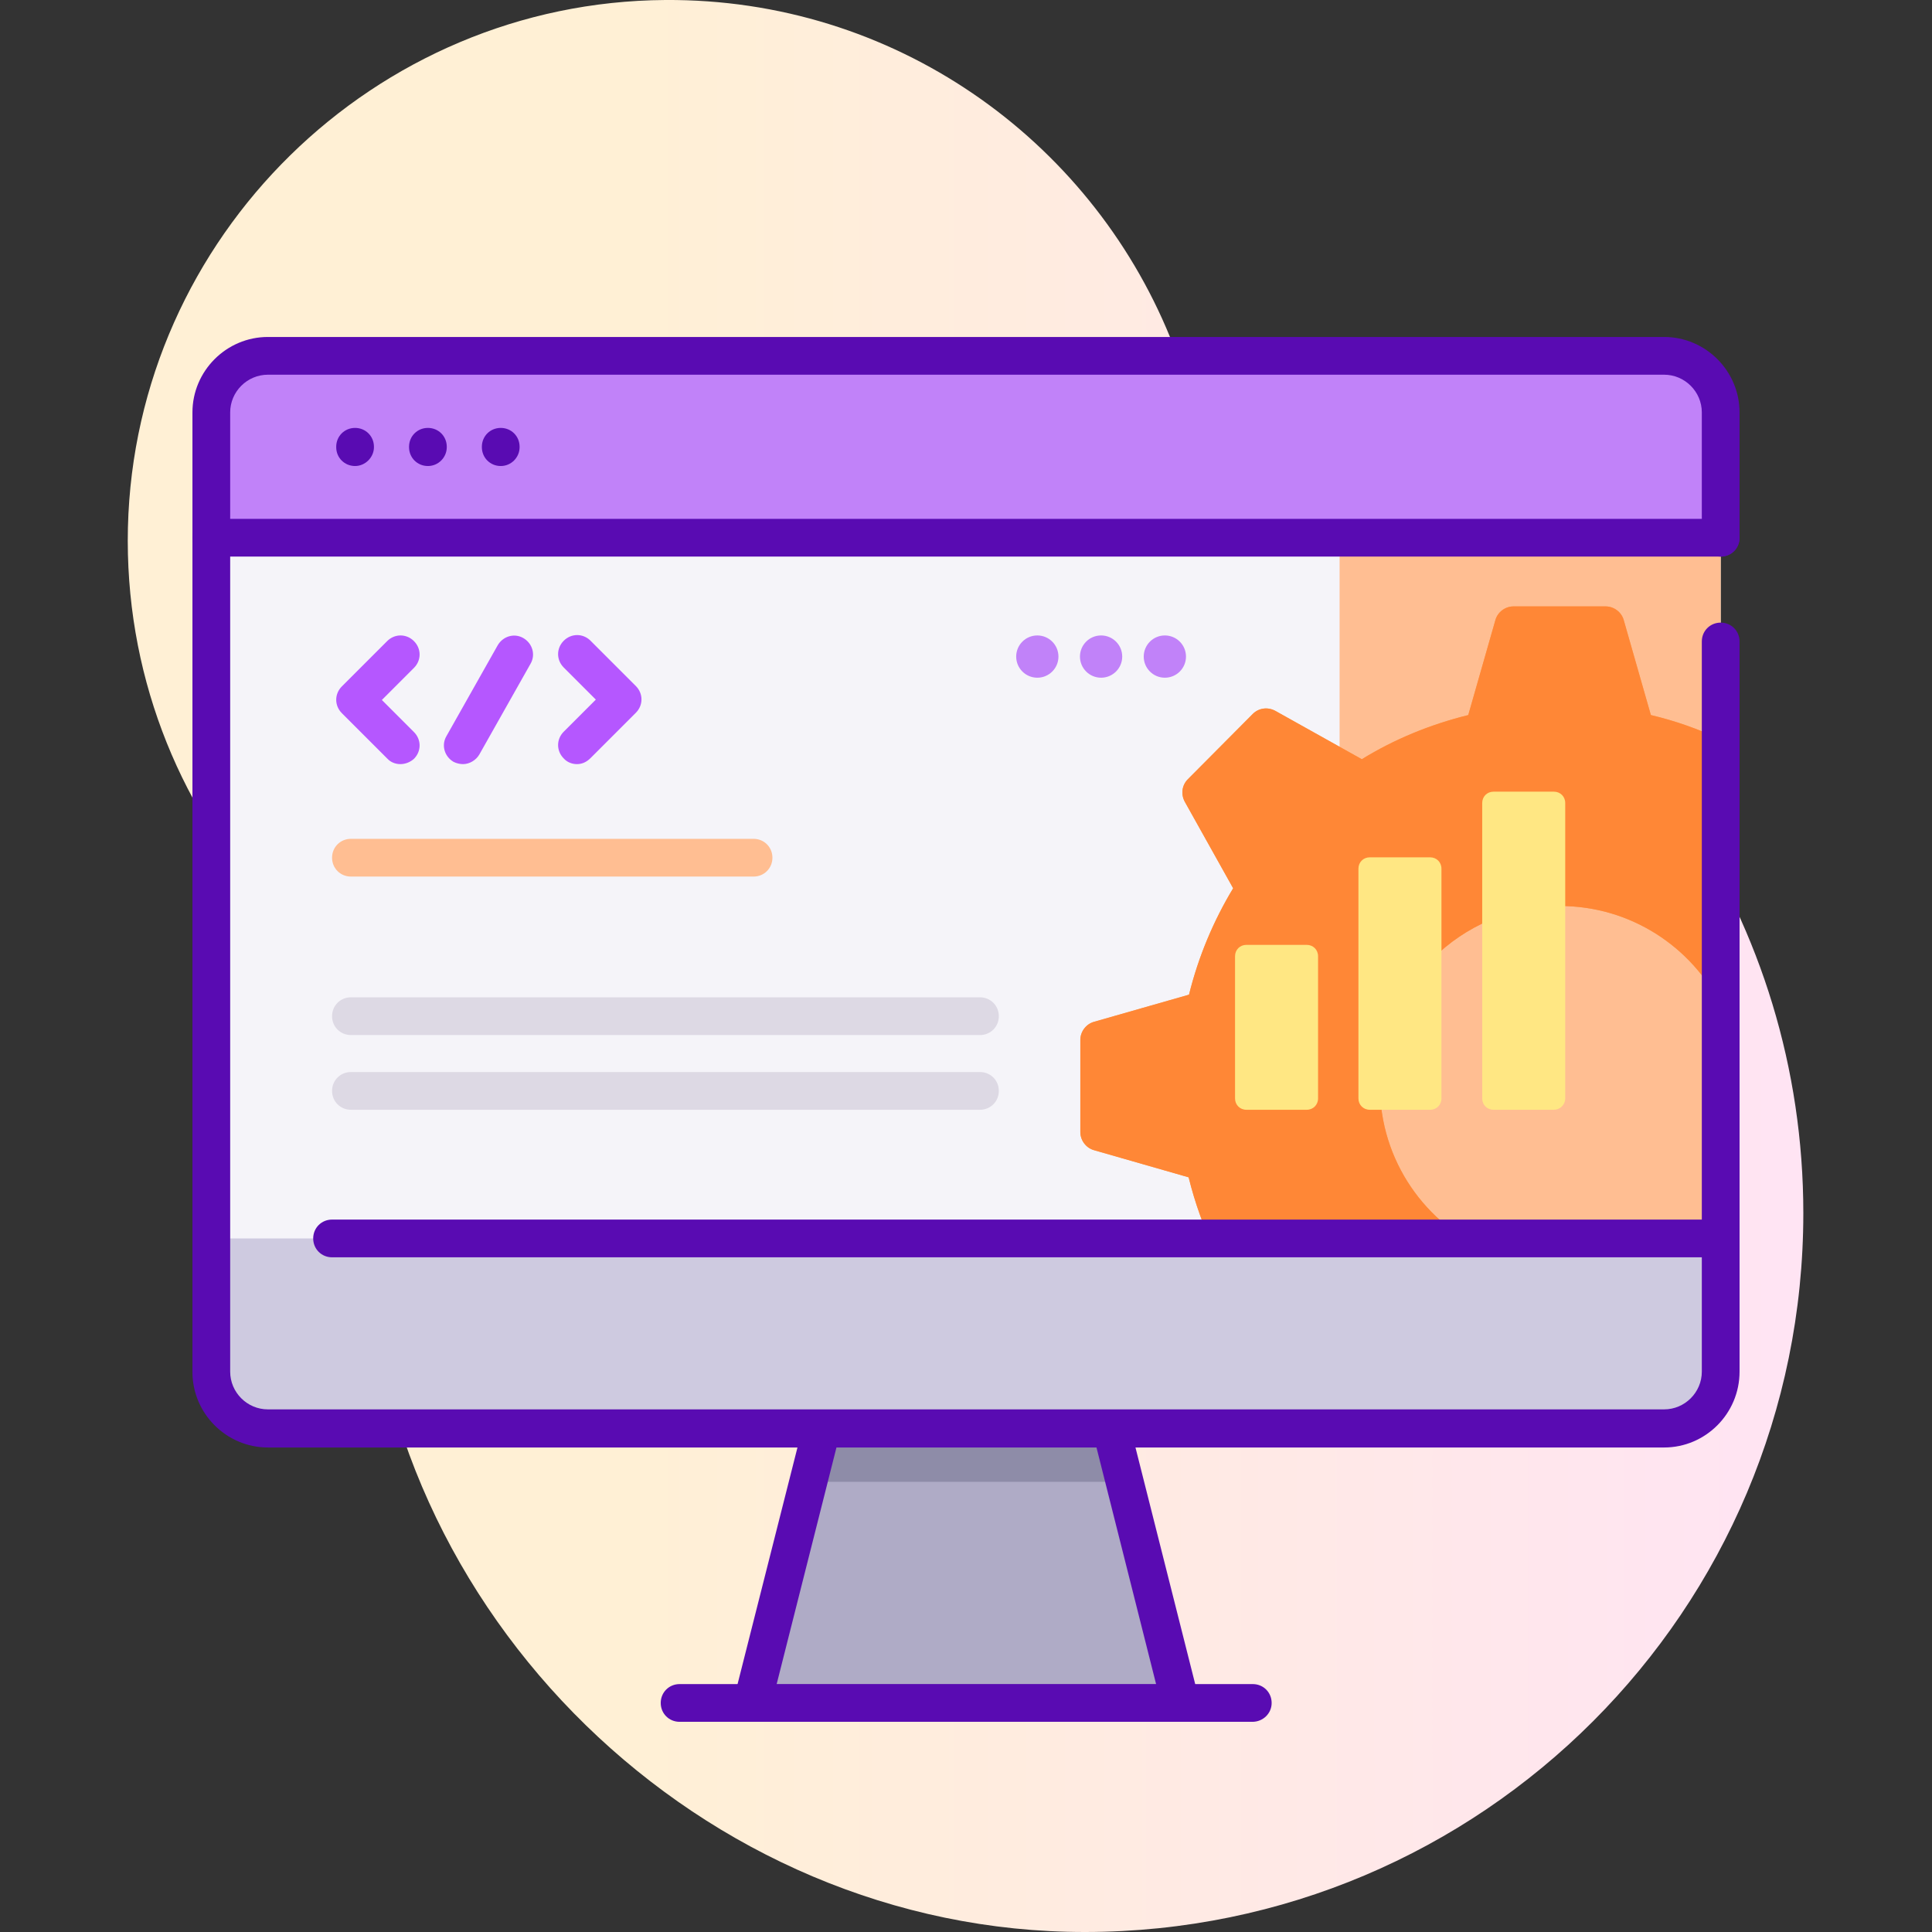
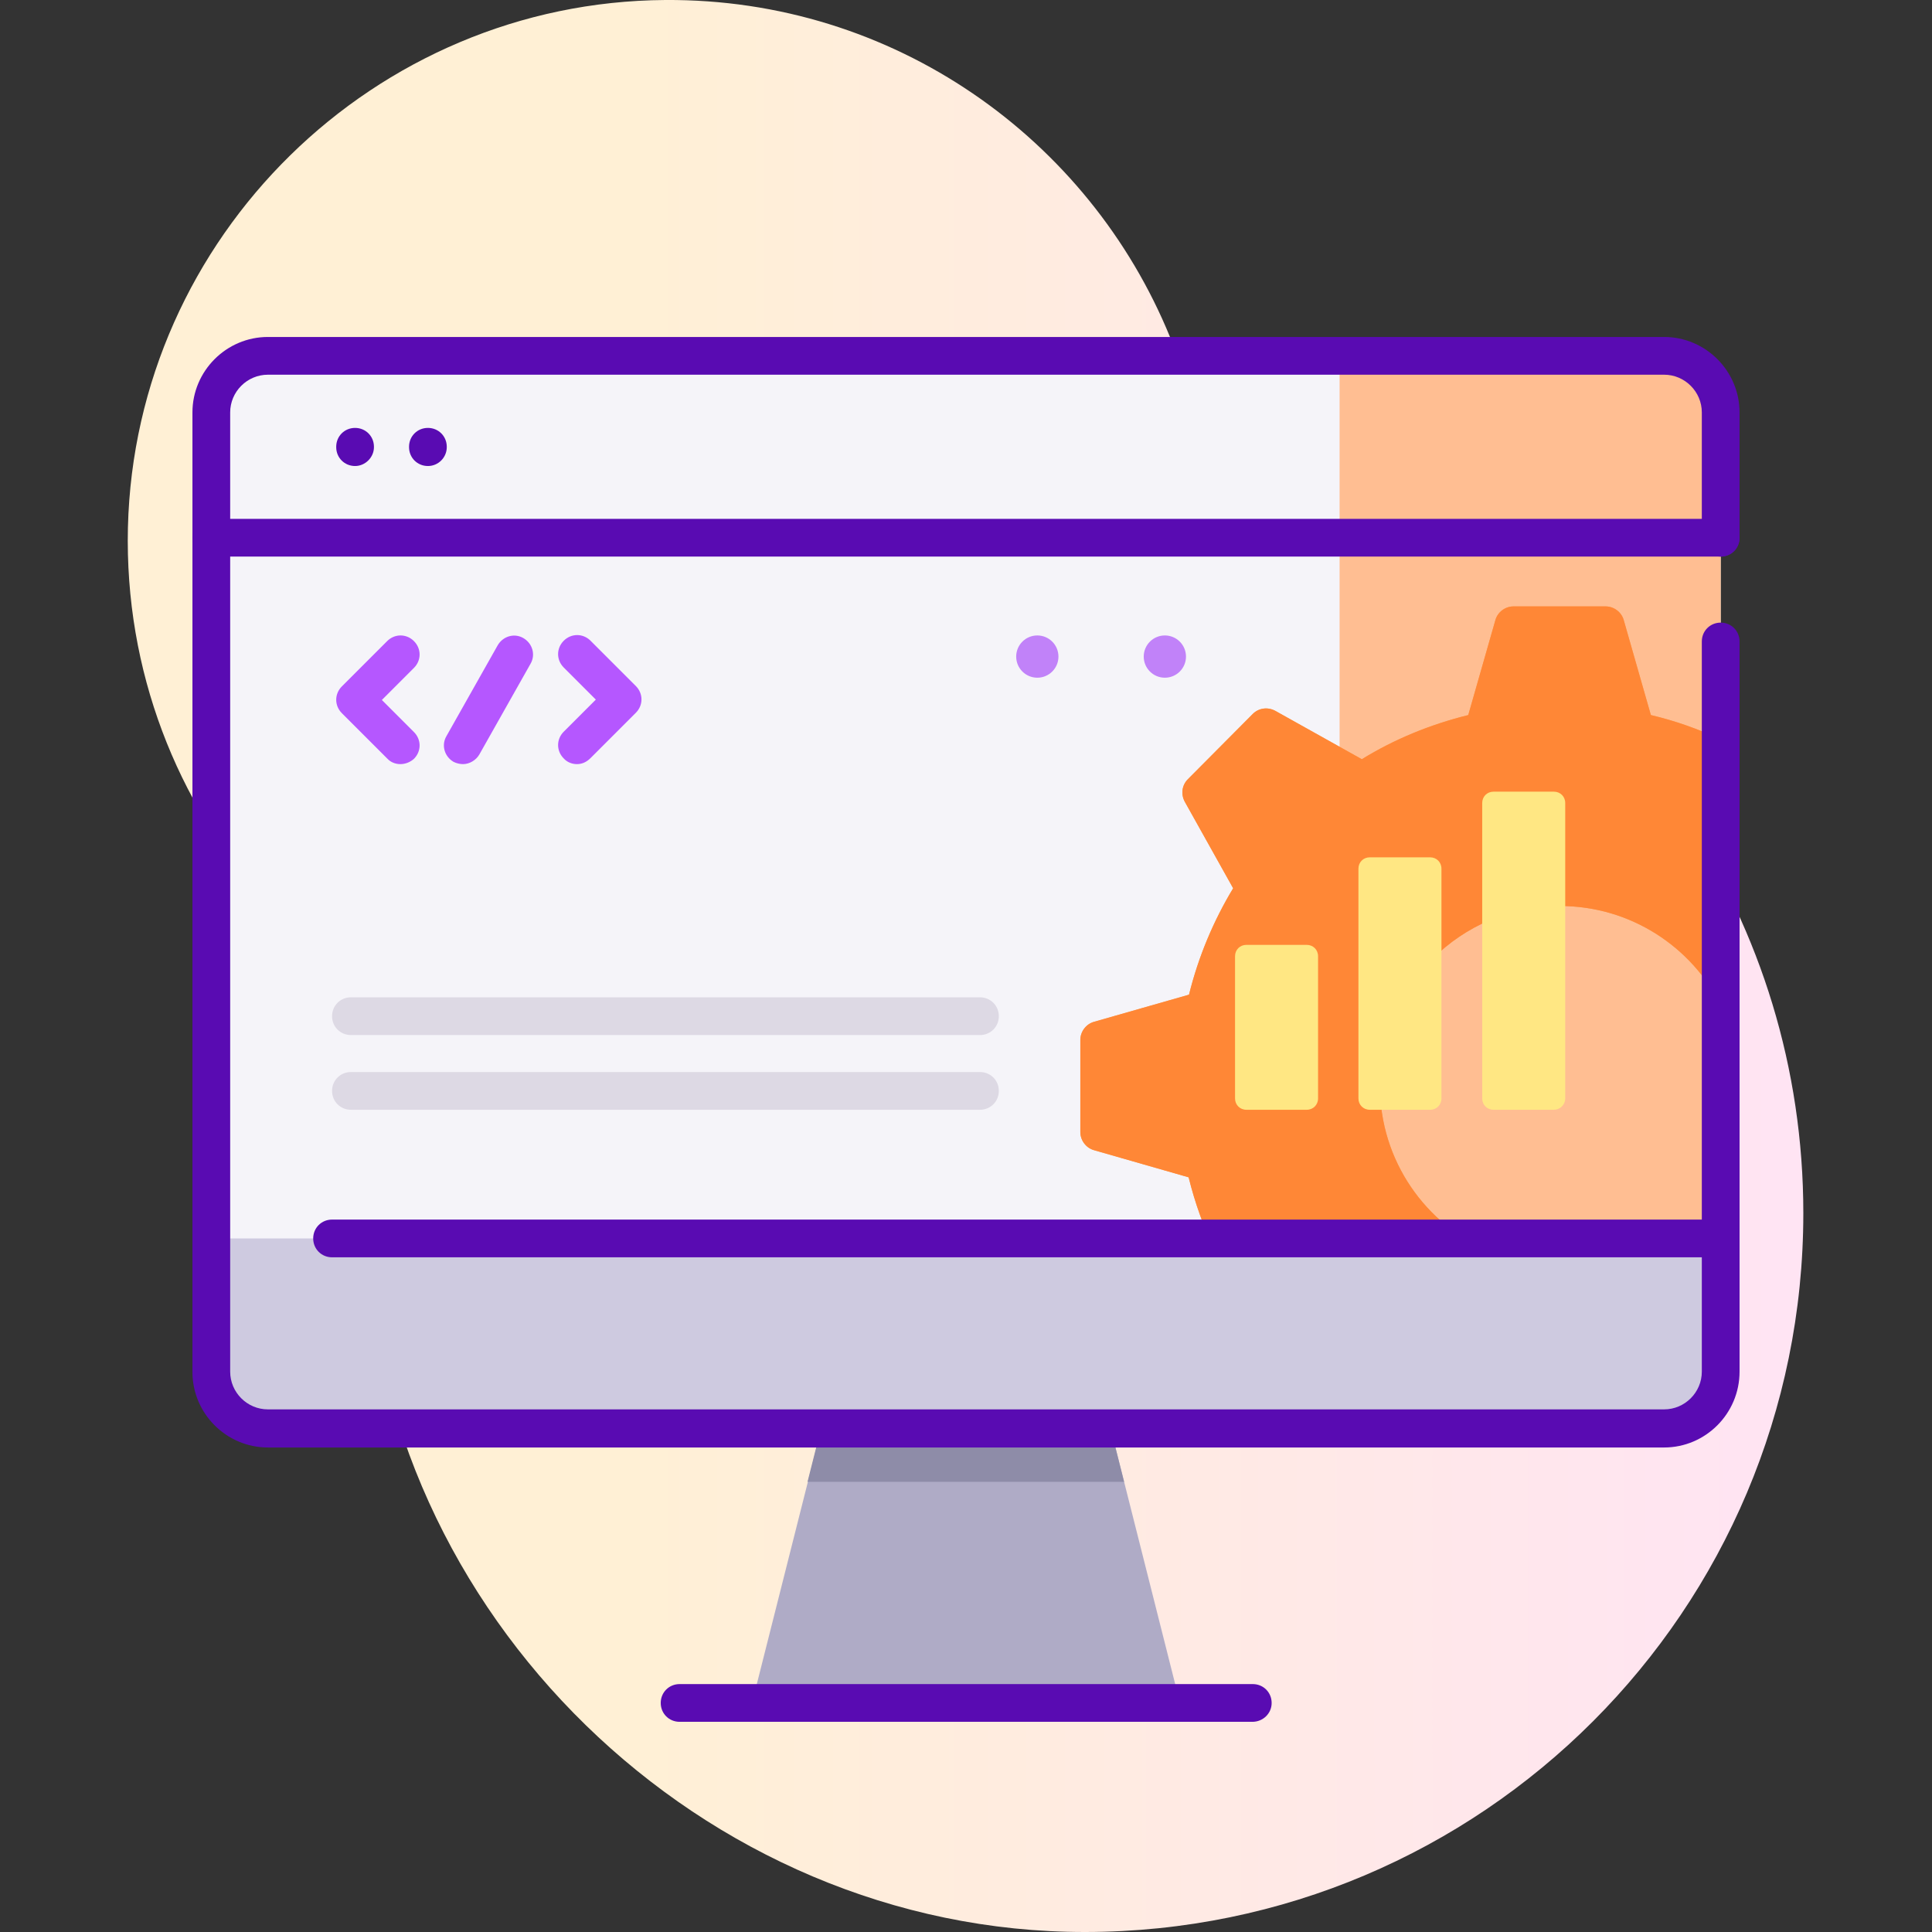
<svg xmlns="http://www.w3.org/2000/svg" version="1.1" id="Capa_1" x="0px" y="0px" viewBox="0 0 512 512" style="enable-background:new 0 0 512 512;" xml:space="preserve">
  <rect x="0" y="0" width="512" height="512" fill="#333333" stroke="none" />
  <style type="text/css">
	.st0{fill:url(#SVGID_1_);}
	.st1{fill:#AFABC6;}
	.st2{fill:#8E8CA8;}
	.st3{fill:#590BB2;}
	.st4{fill:#F5F4F9;}
	.st5{fill:#FFBE92;}
	.st6{fill:#FFA052;}
	.st7{fill:#FF8736;}
	.st8{fill:#C182F9;}
	.st9{fill:#CECAE0;}
	.st10{fill:#DDD9E4;}
	.st11{fill:#B557FF;}
	.st12{fill:#FFE783;}
</style>
  <g>
    <linearGradient id="SVGID_1_" gradientUnits="userSpaceOnUse" x1="163.757" y1="258" x2="1007.375" y2="258" gradientTransform="matrix(1 0 0 -1 0 514)">
      <stop offset="7.011211e-04" style="stop-color:#FFF0D5" />
      <stop offset="0.511" style="stop-color:#FFDFFF" />
      <stop offset="1" style="stop-color:#D9CEFF" />
    </linearGradient>
    <path class="st0" d="M310.1,89.4C288.6,36.7,236.8-0.4,176.3,0C99.2,0.5,35.8,62.7,33.9,139.8c-0.9,38,13,72.8,36.3,99   c18.6,20.9,28,48.3,27,76.3c-0.1,3.7-0.1,7.5-0.1,11.2c2.5,101.4,89.1,185.8,190.5,185.7c105.1-0.1,190.3-85.3,190.3-190.5   c0-77.1-45.8-143.4-111.6-173.4C340.8,136.4,320.7,115.5,310.1,89.4z" />
    <path class="st1" d="M312.7,451.3H199.3l14.8-58.6l7.9-31.3H290l7.9,31.3L312.7,451.3z" />
    <path class="st2" d="M297.9,392.7h-83.9l7.9-31.3H290L297.9,392.7z" />
-     <path class="st3" d="M312.7,456.3H199.3c-1.5,0-3-0.7-3.9-1.9s-1.3-2.8-0.9-4.3l17.9-70.7c0.7-2.7,3.4-4.3,6.1-3.6   c2.7,0.7,4.3,3.4,3.6,6.1l-16.3,64.5h100.6l-16.4-65.1c-0.7-2.7,0.9-5.4,3.6-6.1c2.7-0.7,5.4,0.9,6.1,3.6l18,71.3   c0.4,1.5,0,3.1-0.9,4.3S314.3,456.3,312.7,456.3L312.7,456.3z" />
    <path class="st4" d="M456,109.3v254.3c0,8.3-6.7,15-15,15H71c-8.3,0-15-6.7-15-15V109.3c0-8.3,6.7-15,15-15h370   C449.3,94.3,456,101,456,109.3L456,109.3z" />
    <path class="st5" d="M441,94.3h-86v284.2h86c8.3,0,15-6.7,15-15V109.3C456,101,449.3,94.3,441,94.3L441,94.3z" />
    <path class="st6" d="M437.5,189.5l-7.2-25.2c-0.6-2.1-2.6-3.6-4.8-3.6h-24.4c-2.2,0-4.2,1.5-4.8,3.6l-7.2,25.2   c-10.1,2.5-19.6,6.4-28.2,11.7l-22.9-12.8c-2-1.1-4.4-0.8-6,0.8l-17.2,17.3c-1.6,1.6-1.9,4-0.8,6l12.8,22.9   c-5.2,8.6-9.2,18.1-11.7,28.2l-25.2,7.2c-2.1,0.6-3.6,2.6-3.6,4.8V300c0,2.2,1.5,4.2,3.6,4.8L315,312c1.7,6.9,4.1,13.5,7.1,19.8   H395c-17.2-7.2-29.3-24.2-29.3-44c0-26.3,21.3-47.7,47.7-47.7c18.7,0,34.9,10.8,42.7,26.4V196C450.1,193.2,443.9,191,437.5,189.5   L437.5,189.5z" />
    <path class="st7" d="M437.5,189.5l-7.2-25.2c-0.6-2.1-2.6-3.6-4.8-3.6h-24.4c-2.2,0-4.2,1.5-4.8,3.6l-7.2,25.2   c-10.1,2.5-19.6,6.4-28.2,11.7l-22.9-12.8c-2-1.1-4.4-0.8-6,0.8l-17.2,17.3c-1.6,1.6-1.9,4-0.8,6l12.8,22.9   c-5.2,8.6-9.2,18.1-11.7,28.2l-25.2,7.2c-2.1,0.6-3.6,2.6-3.6,4.8V300c0,2.2,1.5,4.2,3.6,4.8L315,312c1.7,6.9,4.1,13.5,7.1,19.8   H395c-17.2-7.2-29.3-24.2-29.3-44c0-26.3,21.3-47.7,47.7-47.7c18.7,0,34.9,10.8,42.7,26.4V196C450.1,193.2,443.9,191,437.5,189.5   L437.5,189.5z" />
-     <path class="st8" d="M456,142.5v-33.2c0-8.3-6.7-15-15-15H71c-8.3,0-15,6.7-15,15v33.2H456z" />
    <path class="st3" d="M456,147.5H56c-2.8,0-5-2.2-5-5s2.2-5,5-5h400c2.8,0,5,2.2,5,5S458.8,147.5,456,147.5z" />
    <path class="st9" d="M56,328.2v35.4c0,8.3,6.7,15,15,15h370c8.3,0,15-6.7,15-15v-35.4L56,328.2z" />
    <g>
      <path class="st3" d="M455.4,333.2H88c-2.8,0-5-2.2-5-5s2.2-5,5-5h367.5c2.8,0,5,2.2,5,5S458.2,333.2,455.4,333.2z" />
      <path class="st3" d="M331.9,456.3H180.1c-2.8,0-5-2.2-5-5s2.2-5,5-5h151.9c2.8,0,5,2.2,5,5S334.7,456.3,331.9,456.3z" />
      <path class="st3" d="M94.1,123.5c-2.8,0-5-2.2-5-5v-0.1c0-2.8,2.2-5,5-5s5,2.2,5,5v0.1C99.1,121.2,96.8,123.5,94.1,123.5z" />
      <path class="st3" d="M113.4,123.5c-2.8,0-5-2.2-5-5v-0.1c0-2.8,2.2-5,5-5s5,2.2,5,5v0.1C118.4,121.2,116.2,123.5,113.4,123.5z" />
-       <path class="st3" d="M132.7,123.5c-2.8,0-5-2.2-5-5v-0.1c0-2.8,2.2-5,5-5s5,2.2,5,5v0.1C137.7,121.2,135.5,123.5,132.7,123.5z" />
      <path class="st3" d="M441,383.6H71c-11,0-20-9-20-20V109.3c0-11,9-20,20-20h370c11,0,20,9,20,20v33.2c0,2.8-2.2,5-5,5s-5-2.2-5-5    v-33.2c0-5.5-4.5-10-10-10H71c-5.5,0-10,4.5-10,10v254.2c0,5.5,4.5,10,10,10h370c5.5,0,10-4.5,10-10V170c0-2.8,2.2-5,5-5    s5,2.2,5,5v193.5C461,374.6,452,383.6,441,383.6z" />
    </g>
    <path class="st10" d="M259.7,274.3H93c-2.8,0-5-2.2-5-5s2.2-5,5-5h166.7c2.8,0,5,2.2,5,5S262.5,274.3,259.7,274.3z" />
-     <path class="st5" d="M199.7,232.3H93c-2.8,0-5-2.2-5-5s2.2-5,5-5h106.7c2.8,0,5,2.2,5,5S202.5,232.3,199.7,232.3z" />
    <path class="st10" d="M259.7,294.1H93c-2.8,0-5-2.2-5-5s2.2-5,5-5h166.7c2.8,0,5,2.2,5,5C264.7,291.9,262.5,294.1,259.7,294.1z" />
    <path class="st11" d="M106.1,202.5c-1.3,0-2.6-0.5-3.5-1.5l-12-12c-2-2-2-5.1,0-7.1l12-12c2-2,5.1-2,7.1,0c2,2,2,5.1,0,7.1   l-8.5,8.5l8.5,8.5c2,2,2,5.1,0,7.1C108.7,202,107.4,202.5,106.1,202.5L106.1,202.5z" />
    <path class="st11" d="M152.9,202.5c-1.3,0-2.6-0.5-3.5-1.5c-2-2-2-5.1,0-7.1l8.5-8.5l-8.5-8.5c-2-2-2-5.1,0-7.1c2-2,5.1-2,7.1,0   l12,12c2,2,2,5.1,0,7.1l-12,12C155.4,202,154.2,202.5,152.9,202.5z" />
    <path class="st11" d="M122.7,202.5c-0.8,0-1.7-0.2-2.5-0.6c-2.4-1.4-3.3-4.4-1.9-6.8l13.6-24.1c1.4-2.4,4.4-3.3,6.8-1.9   c2.4,1.4,3.3,4.4,1.9,6.8l-13.6,24.1C126.1,201.5,124.4,202.5,122.7,202.5L122.7,202.5z" />
    <path class="st12" d="M379,294.1h-16c-1.7,0-3-1.3-3-3v-60.9c0-1.7,1.3-3,3-3h16c1.7,0,3,1.3,3,3v60.9   C382,292.8,380.7,294.1,379,294.1z" />
    <path class="st12" d="M346.3,294.1h-16c-1.7,0-3-1.3-3-3v-37.7c0-1.7,1.3-3,3-3h16c1.7,0,3,1.3,3,3v37.7   C349.3,292.8,348,294.1,346.3,294.1z" />
    <path class="st12" d="M411.8,294.1h-16c-1.7,0-3-1.3-3-3v-78.3c0-1.7,1.3-3,3-3h16c1.7,0,3,1.3,3,3v78.3   C414.8,292.8,413.4,294.1,411.8,294.1z" />
    <circle class="st8" cx="308.7" cy="174" r="5.6" />
-     <circle class="st8" cx="291.8" cy="174" r="5.6" />
    <circle class="st8" cx="274.9" cy="174" r="5.6" />
  </g>
</svg>